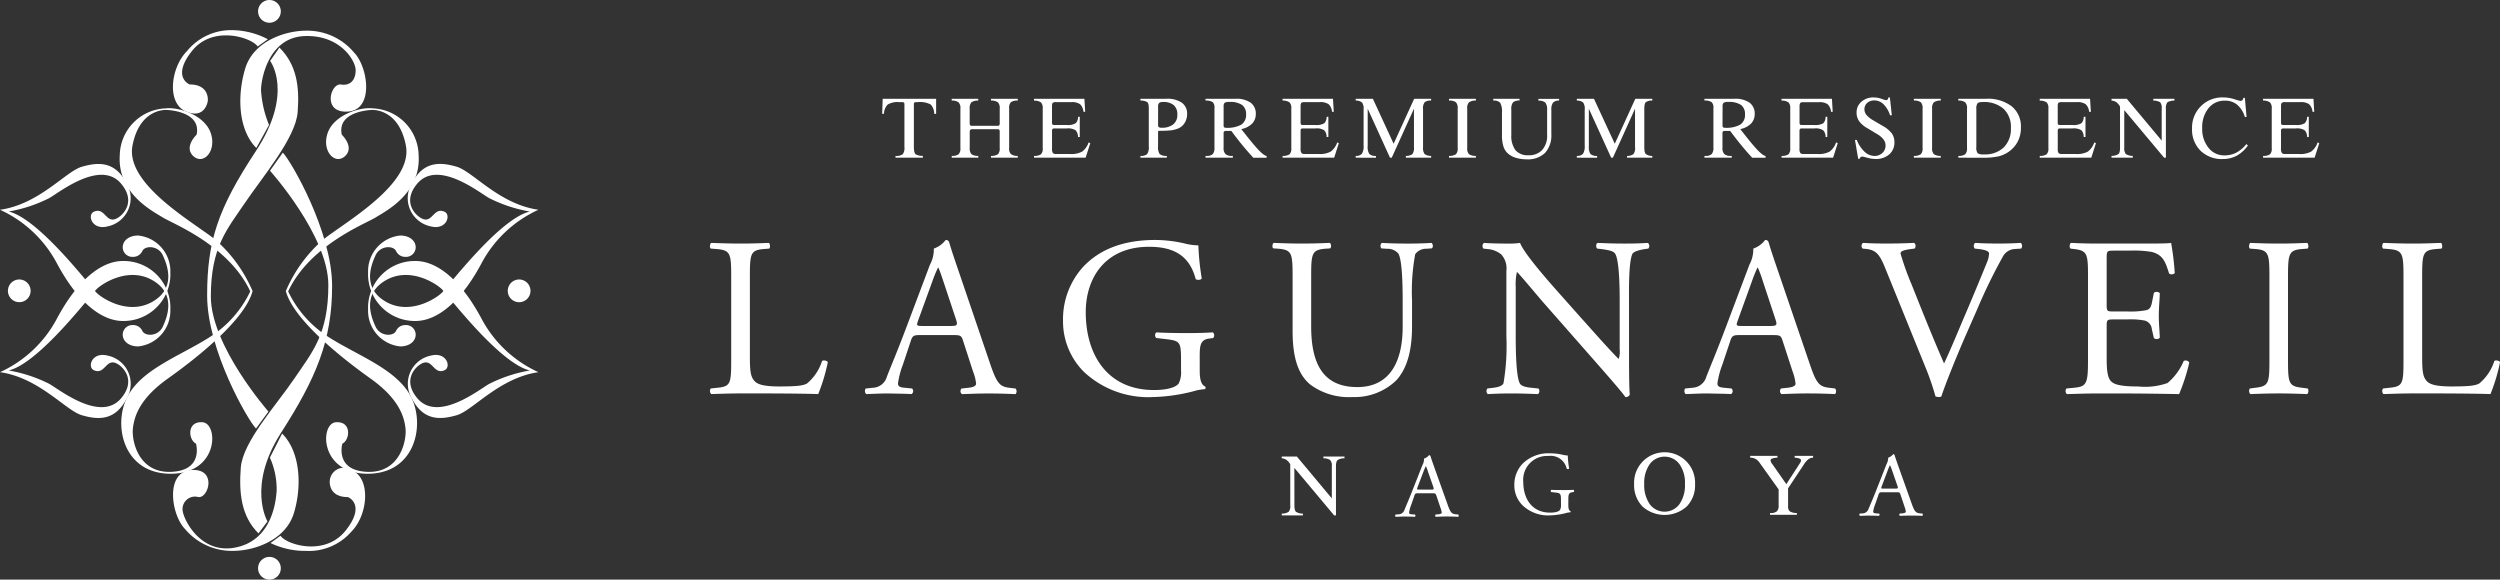
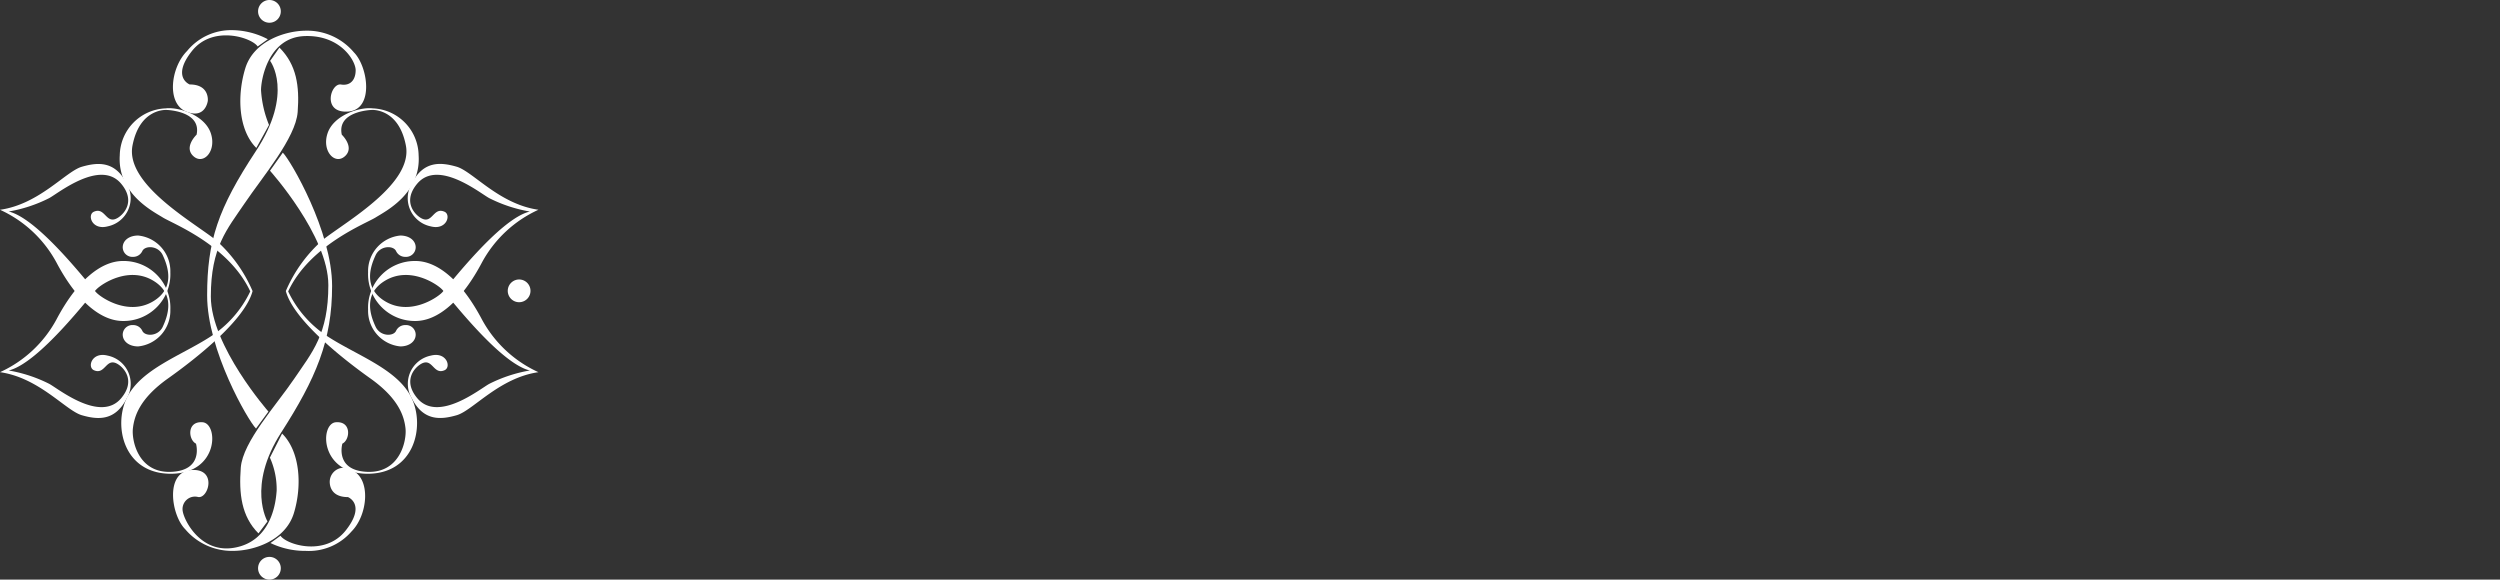
<svg xmlns="http://www.w3.org/2000/svg" width="258.863" height="60.015" viewBox="0 0 258.863 60.015">
  <rect x="0" y="0" width="258.863" height="60.015" fill="#333333" stroke="none" />
  <defs>
    <clipPath id="clip-path">
-       <rect id="長方形_6404" data-name="長方形 6404" width="185.351" height="43.428" transform="translate(0 0)" fill="#fff" />
-     </clipPath>
+       </clipPath>
    <clipPath id="clip-path-2">
      <rect id="長方形_6405" data-name="長方形 6405" width="55.748" height="60.015" fill="#fff" />
    </clipPath>
  </defs>
  <g id="グループ_4653" data-name="グループ 4653" transform="translate(-18.93 -18.471)">
    <g id="グループ_4646" data-name="グループ 4646" transform="translate(92.442 28.56)">
      <g id="グループ_4645" data-name="グループ 4645" transform="translate(0 0)" clip-path="url(#clip-path)">
        <path id="パス_3273" data-name="パス 3273" d="M2.2,31.133c0-2.463-.042-2.844-1.522-2.96l-.593-.045c-.141-.1-.09-.521.051-.59,1.311.048,2.112.069,3.053.069.918,0,1.714-.021,2.9-.069.141.069.185.493.045.59l-.564.045c-1.394.115-1.436.5-1.436,2.96v8.184c0,1.484.074,2.093.494,2.541.259.257.705.545,2.564.545,2,0,2.492-.106,2.866-.314a5,5,0,0,0,1.55-2.324c.139-.119.593-.022.593.141a18.9,18.9,0,0,1-.989,3.285c-1.2-.04-3.43-.067-5.854-.067H3.188c-.989,0-1.742.027-3.053.067a.446.446,0,0,1-.051-.58L.8,42.535C2.157,42.4,2.2,42.07,2.2,39.6Z" transform="translate(0 -12.476)" fill="#fff" />
        <path id="パス_3274" data-name="パス 3274" d="M39.5,37.424c-.165-.522-.261-.593-.962-.593H34.99c-.587,0-.726.071-.894.567l-.82,2.468a8.927,8.927,0,0,0-.517,1.952c0,.281.117.42.681.465l.777.077a.373.373,0,0,1-.053.58c-.609-.04-1.336-.04-2.442-.067-.769,0-1.623.048-2.253.067a.454.454,0,0,1-.051-.58l.777-.077a1.566,1.566,0,0,0,1.415-1.151c.417-1.076,1.08-2.612,2.067-5.24l2.391-6.349a3.308,3.308,0,0,0,.4-1.667,2.707,2.707,0,0,0,1.231-.894.341.341,0,0,1,.352.213c.3,1.031.677,2.11,1.032,3.149L42.3,39.8c.689,2.022.993,2.372,2,2.487l.631.077a.444.444,0,0,1,0,.58c-.961-.04-1.782-.067-2.843-.067-1.131,0-2.024.048-2.7.067a.381.381,0,0,1-.048-.58l.683-.077c.492-.045.824-.184.824-.42a4.7,4.7,0,0,0-.311-1.247Zm-4.659-2.1c-.186.542-.16.564.5.564H38.23c.682,0,.734-.1.521-.727l-1.271-3.83c-.192-.571-.4-1.2-.54-1.484H36.9a13.3,13.3,0,0,0-.571,1.388Z" transform="translate(-13.288 -12.223)" fill="#fff" />
        <path id="パス_3275" data-name="パス 3275" d="M80.991,40.475c0,.942.141,1.5.561,1.676a.2.2,0,0,1-.019.279,5.089,5.089,0,0,0-1.154.208,18.286,18.286,0,0,1-4.207.609A9.765,9.765,0,0,1,69,40.64a7.4,7.4,0,0,1-2.163-5.332,8.065,8.065,0,0,1,2.115-5.577c1.57-1.644,3.907-2.75,7.452-2.75a13.855,13.855,0,0,1,2.984.353,6.137,6.137,0,0,0,1.463.208,26.916,26.916,0,0,0,.348,3.414c-.067.186-.5.208-.631.064-.657-2.532-2.42-3.333-4.821-3.333-4.564,0-6.557,3.247-6.557,6.772,0,4.514,2.327,8.06,7.054,8.06,1.451,0,2.324-.3,2.583-.7a2.626,2.626,0,0,0,.229-1.343v-.941c0-1.976-.069-2.11-1.522-2.28L76.5,37.136a.393.393,0,0,1,0-.587c.679.048,1.975.074,3.361.074.921,0,1.722-.026,2.495-.074a.417.417,0,0,1,.026.587L82,37.187c-.989.115-1.01.772-1.01,1.968Z" transform="translate(-30.278 -12.223)" fill="#fff" />
        <path id="パス_3276" data-name="パス 3276" d="M119.962,33.51c0-1.455-.04-4.16-.441-4.861a1.453,1.453,0,0,0-1.183-.5l-.58-.043a.421.421,0,0,1,.04-.566c.893.048,1.767.069,2.684.069.986,0,1.622-.021,2.468-.069A.414.414,0,0,1,123,28.1l-.561.043a1.394,1.394,0,0,0-1.18.566,21.2,21.2,0,0,0-.327,4.8v2.66c0,2.042-.33,4.205-1.648,5.615a6.178,6.178,0,0,1-4.487,1.715,6.724,6.724,0,0,1-4.4-1.289c-1.246-1.038-1.832-2.75-1.832-5.549v-5.55c0-2.442-.051-2.843-1.413-2.965l-.59-.043c-.139-.1-.091-.5.048-.566,1.179.048,1.976.069,2.917.069.962,0,1.744-.021,2.894-.069a.442.442,0,0,1,.048.566l-.571.043c-1.362.122-1.41.522-1.41,2.965v5.08c0,3.782,1.179,6.276,4.775,6.276,3.407,0,4.7-2.681,4.7-6.259Z" transform="translate(-48.234 -12.476)" fill="#fff" />
-         <path id="パス_3277" data-name="パス 3277" d="M161.421,39.125c0,.715,0,3.506.077,4.118a.441.441,0,0,1-.452.257c-.285-.4-.961-1.218-3.009-3.548l-5.452-6.2c-.638-.734-2.237-2.66-2.734-3.178h-.043a5.641,5.641,0,0,0-.12,1.534v5.117c0,1.106.019,4.162.429,4.867.135.261.609.4,1.192.445l.734.077a.42.42,0,0,1-.051.58c-1.051-.04-1.875-.068-2.745-.068-.988,0-1.626.027-2.452.068a.429.429,0,0,1-.04-.58l.628-.077c.542-.067.923-.205,1.038-.464a23.1,23.1,0,0,0,.3-4.848v-6.79a2.145,2.145,0,0,0-.521-1.692,2.5,2.5,0,0,0-1.45-.567l-.4-.045a.415.415,0,0,1,.045-.59c.984.069,2.234.069,2.66.069a7.55,7.55,0,0,0,1.08-.069c.469,1.2,3.247,4.3,4.016,5.17l2.282,2.567c1.623,1.808,2.777,3.125,3.878,4.25h.048a2.359,2.359,0,0,0,.093-.981V33.51c0-1.105-.019-4.16-.473-4.86-.139-.22-.508-.361-1.45-.476l-.4-.045c-.164-.141-.147-.521.045-.59,1.08.048,1.878.069,2.773.069,1.013,0,1.619-.021,2.42-.069a.413.413,0,0,1,.051.59l-.333.045c-.748.115-1.221.3-1.314.5-.4.845-.353,3.761-.353,4.839Z" transform="translate(-66.254 -12.476)" fill="#fff" />
        <path id="パス_3278" data-name="パス 3278" d="M194.631,37.424c-.16-.522-.257-.593-.962-.593h-3.546c-.593,0-.732.071-.9.567l-.824,2.468a8.96,8.96,0,0,0-.517,1.952c0,.281.12.42.684.465l.774.077a.372.372,0,0,1-.043.58c-.619-.04-1.34-.04-2.446-.067-.776,0-1.625.048-2.26.067a.455.455,0,0,1-.051-.58l.782-.077a1.569,1.569,0,0,0,1.413-1.151c.42-1.076,1.077-2.612,2.064-5.24l2.394-6.349a3.33,3.33,0,0,0,.4-1.667,2.635,2.635,0,0,0,1.231-.894.338.338,0,0,1,.35.213c.3,1.031.679,2.11,1.032,3.149l3.226,9.451c.681,2.022.986,2.372,1.992,2.487l.641.077a.459.459,0,0,1,0,.58c-.971-.04-1.791-.067-2.852-.067-1.122,0-2.02.048-2.7.067a.389.389,0,0,1-.043-.58l.681-.077c.489-.045.82-.184.82-.42a5.044,5.044,0,0,0-.3-1.247Zm-4.647-2.1c-.193.542-.172.564.488.564h2.888c.683,0,.734-.1.517-.727l-1.266-3.83a14.475,14.475,0,0,0-.54-1.484h-.045a14.067,14.067,0,0,0-.564,1.388Z" transform="translate(-83.562 -12.223)" fill="#fff" />
        <path id="パス_3279" data-name="パス 3279" d="M220.422,30.1c-.54-1.314-.9-1.814-1.9-1.929l-.422-.045a.4.4,0,0,1,.042-.59c.679.048,1.437.068,2.452.068,1.032,0,1.854-.021,2.848-.068a.418.418,0,0,1,.04.59l-.353.045c-.894.115-1.081.256-1.105.449a28.681,28.681,0,0,0,1.178,3.292c1.082,2.724,2.163,5.429,3.333,8.109.732-1.545,1.719-3.974,2.26-5.219.684-1.6,1.786-4.252,2.187-5.262a2.424,2.424,0,0,0,.211-.919c0-.16-.235-.353-1.057-.449l-.423-.045a.413.413,0,0,1,.048-.59c.658.048,1.545.068,2.442.068.779,0,1.5-.021,2.285-.068a.464.464,0,0,1,.038.59l-.7.045A1.493,1.493,0,0,0,232.6,29,55.878,55.878,0,0,0,229.97,34.4L228.7,37.292c-.941,2.17-2.043,4.9-2.444,6.141a.474.474,0,0,1-.259.067,1,1,0,0,1-.35-.067,26.748,26.748,0,0,0-1.082-3.125Z" transform="translate(-98.749 -12.476)" fill="#fff" />
        <path id="パス_3280" data-name="パス 3280" d="M258.944,31.133c0-2.444-.048-2.793-1.436-2.96l-.372-.045c-.144-.1-.1-.521.04-.59,1.014.048,1.815.069,2.777.069h4.423c1.506,0,2.888,0,3.173-.069a27.339,27.339,0,0,1,.375,3.129.458.458,0,0,1-.583.043c-.358-1.1-.571-1.923-1.792-2.234a11,11,0,0,0-2.284-.137h-1.69c-.7,0-.7.048-.7.939v4.7c0,.66.069.66.77.66h1.371a8.573,8.573,0,0,0,1.994-.139c.282-.1.449-.235.561-.822l.193-.968a.464.464,0,0,1,.609.027c0,.561-.1,1.482-.1,2.376,0,.845.1,1.737.1,2.255a.457.457,0,0,1-.609.021l-.212-.913a1,1,0,0,0-.729-.894,7.676,7.676,0,0,0-1.806-.12h-1.371c-.7,0-.77.024-.77.63v3.318c0,1.25.069,2.051.446,2.452.28.279.777.545,2.844.545a6.978,6.978,0,0,0,3.008-.357,5.99,5.99,0,0,0,1.676-2.28.422.422,0,0,1,.58.165,20.211,20.211,0,0,1-1.054,3.261c-2.122-.04-4.21-.067-6.3-.067h-2.122c-1.01,0-1.8.027-3.2.067a.45.45,0,0,1-.048-.58l.782-.077c1.343-.115,1.455-.465,1.455-2.933Z" transform="translate(-116.252 -12.476)" fill="#fff" />
        <path id="パス_3281" data-name="パス 3281" d="M293.463,31.186c0-2.5-.048-2.9-1.439-3.013l-.583-.045c-.141-.1-.09-.521.048-.59,1.173.048,1.974.069,2.955.069.942,0,1.744-.021,2.921-.069.14.069.184.493.044.59l-.589.045c-1.383.115-1.434.516-1.434,3.013v8.365c0,2.495.051,2.824,1.434,2.984l.589.077c.141.086.1.513-.044.58-1.178-.04-1.979-.067-2.921-.067-.981,0-1.782.027-2.955.067a.45.45,0,0,1-.048-.58l.583-.077c1.391-.16,1.439-.489,1.439-2.984Z" transform="translate(-131.987 -12.476)" fill="#fff" />
        <path id="パス_3282" data-name="パス 3282" d="M318.761,31.133c0-2.463-.048-2.844-1.529-2.96l-.581-.045c-.149-.1-.1-.521.04-.59,1.322.048,2.119.069,3.058.069.916,0,1.718-.021,2.891-.069.141.069.189.493.048.59l-.561.045c-1.389.115-1.433.5-1.433,2.96v8.184c0,1.484.064,2.093.487,2.541.261.257.705.545,2.564.545,2,0,2.489-.106,2.868-.314a4.954,4.954,0,0,0,1.555-2.324c.138-.119.587-.022.587.141a18.638,18.638,0,0,1-.987,3.285c-1.2-.04-3.436-.067-5.856-.067h-2.163c-.987,0-1.736.027-3.058.067a.437.437,0,0,1-.04-.58l.7-.077c1.362-.132,1.41-.465,1.41-2.933Z" transform="translate(-143.403 -12.476)" fill="#fff" />
-         <path id="パス_3283" data-name="パス 3283" d="M33.98,6.353V6.168a1.122,1.122,0,0,0,.753-.176,1.115,1.115,0,0,0,.171-.761V.877c0-.133-.016-.213-.05-.234A.686.686,0,0,0,34.533.6h-.158a2.017,2.017,0,0,0-1.2.247,1.4,1.4,0,0,0-.389.962H32.6L32.654.252h5.532V1.813h-.195a1.427,1.427,0,0,0-.365-.964A2.316,2.316,0,0,0,36.295.6c-.2,0-.323.007-.36.043s-.053.108-.053.229V5.2c0,.433.061.7.182.8a1.379,1.379,0,0,0,.742.164l.011.184Z" transform="translate(-14.767 -0.114)" fill="#fff" />
        <path id="パス_3284" data-name="パス 3284" d="M45.768,6.353l0-.184a1.133,1.133,0,0,0,.718-.176.864.864,0,0,0,.18-.641V1.261a.807.807,0,0,0-.193-.638,1.111,1.111,0,0,0-.708-.184V.252h2.751V.439A1.184,1.184,0,0,0,47.8.623a.894.894,0,0,0-.173.638v1.51A.37.37,0,0,0,47.681,3a.32.32,0,0,0,.224.053H50.5c.1,0,.157-.011.184-.053a.382.382,0,0,0,.053-.252V1.261a.849.849,0,0,0-.181-.635,1.186,1.186,0,0,0-.721-.188V.252h2.772V.439a1.185,1.185,0,0,0-.717.172.871.871,0,0,0-.176.65v4.09a.794.794,0,0,0,.183.628,1.1,1.1,0,0,0,.71.189v.184H49.834V6.168a1.232,1.232,0,0,0,.721-.176.842.842,0,0,0,.181-.628V3.684a.354.354,0,0,0-.053-.232c-.027-.037-.088-.048-.184-.048H47.9a.281.281,0,0,0-.208.065.288.288,0,0,0-.061.216V5.351a.884.884,0,0,0,.18.641,1.2,1.2,0,0,0,.709.176v.184Z" transform="translate(-20.733 -0.114)" fill="#fff" />
        <path id="パス_3285" data-name="パス 3285" d="M61.345,6.353V6.168A1.223,1.223,0,0,0,62.066,6a.833.833,0,0,0,.181-.641v-4.1a.831.831,0,0,0-.181-.628,1.2,1.2,0,0,0-.721-.184V.252h5.219l.08,1.346h-.18a1.216,1.216,0,0,0-.352-.785A1.492,1.492,0,0,0,65.2.6H63.648a.59.59,0,0,0-.359.071c-.048.042-.08.16-.08.362V2.678a.374.374,0,0,0,.051.241c.029.042.109.048.24.048h1.221a1.564,1.564,0,0,0,.929-.177.877.877,0,0,0,.253-.673h.179V4.21H65.9a1.011,1.011,0,0,0-.253-.7,1.492,1.492,0,0,0-.929-.184H63.5a.4.4,0,0,0-.234.043.364.364,0,0,0-.055.245V5.434a.727.727,0,0,0,.091.438.447.447,0,0,0,.348.1h1.426a2.4,2.4,0,0,0,1.25-.246A1.971,1.971,0,0,0,67,4.771l.173.08-.484,1.5Z" transform="translate(-27.79 -0.114)" fill="#fff" />
        <path id="パス_3286" data-name="パス 3286" d="M81.486,6.353V6.168a.968.968,0,0,0,.7-.189,1.279,1.279,0,0,0,.167-.808V1.214c0-.321-.054-.529-.167-.619a1.27,1.27,0,0,0-.7-.155V.252h2.673a2.694,2.694,0,0,1,1.609.4,1.38,1.38,0,0,1,.555,1.173,1.686,1.686,0,0,1-.266.942,1.4,1.4,0,0,1-.712.58,3.081,3.081,0,0,1-.678.173,10.641,10.641,0,0,1-1.1.048h-.093c-.075,0-.115.007-.131.032s-.024.054-.029.135V5.172a1.25,1.25,0,0,0,.17.808,1.087,1.087,0,0,0,.737.189v.184Zm1.83-3.392a.293.293,0,0,0,.074.228.436.436,0,0,0,.272.061A1.847,1.847,0,0,0,84.887,2.9a1.223,1.223,0,0,0,.422-1.01,1.231,1.231,0,0,0-.364-.971,1.615,1.615,0,0,0-1.1-.332.655.655,0,0,0-.417.091.578.578,0,0,0-.109.427Z" transform="translate(-36.914 -0.114)" fill="#fff" />
-         <path id="パス_3287" data-name="パス 3287" d="M93.815,6.353V6.168h.107a.877.877,0,0,0,.641-.189.965.965,0,0,0,.176-.679V1.2a.747.747,0,0,0-.184-.6A1.266,1.266,0,0,0,93.815.44V.252h3.1a2.58,2.58,0,0,1,1.562.4,1.383,1.383,0,0,1,.542,1.173,1.4,1.4,0,0,1-.382,1,2.149,2.149,0,0,1-1.119.566c.795,1.021,1.383,1.739,1.768,2.143s.673.622.854.638v.184H98.762c-.38-.412-.758-.841-1.133-1.3s-.763-.952-1.143-1.474h-.561a.246.246,0,0,0-.184.053.219.219,0,0,0-.056.171V5.3a.9.9,0,0,0,.193.679.97.97,0,0,0,.689.189h.075v.184Zm1.87-3.325a.242.242,0,0,0,.059.179.266.266,0,0,0,.181.048,2.972,2.972,0,0,0,1.6-.327,1.2,1.2,0,0,0,.488-1.062A1.154,1.154,0,0,0,97.6.893a2.178,2.178,0,0,0-1.3-.31.861.861,0,0,0-.513.091.533.533,0,0,0-.1.389Z" transform="translate(-42.499 -0.114)" fill="#fff" />
        <path id="パス_3288" data-name="パス 3288" d="M108.4,6.353l.007-.184A1.221,1.221,0,0,0,109.126,6a.84.84,0,0,0,.179-.641v-4.1a.838.838,0,0,0-.179-.628A1.2,1.2,0,0,0,108.4.439V.252h5.219L113.7,1.6h-.181a1.2,1.2,0,0,0-.352-.785A1.473,1.473,0,0,0,112.262.6h-1.55a.586.586,0,0,0-.362.071c-.051.042-.084.16-.084.362V2.678a.374.374,0,0,0,.051.241c.029.042.109.048.245.048h1.218a1.594,1.594,0,0,0,.934-.177.9.9,0,0,0,.247-.673h.181V4.21h-.181a.989.989,0,0,0-.252-.7,1.482,1.482,0,0,0-.929-.184h-1.229a.387.387,0,0,0-.229.043.353.353,0,0,0-.056.245V5.434a.713.713,0,0,0,.093.438.453.453,0,0,0,.348.1h1.431a2.387,2.387,0,0,0,1.245-.246,2.006,2.006,0,0,0,.678-.957l.164.08-.481,1.5Z" transform="translate(-49.108 -0.114)" fill="#fff" />
        <path id="パス_3289" data-name="パス 3289" d="M122.239,6.353V6.168a.789.789,0,0,0,.641-.221,1.411,1.411,0,0,0,.176-.836V1.38a1.131,1.131,0,0,0-.16-.743,1.046,1.046,0,0,0-.657-.2V.252h1.779l2.148,4.658L128.293.252h1.758V.435a1.055,1.055,0,0,0-.665.17,1.035,1.035,0,0,0-.173.728V5.268a1.085,1.085,0,0,0,.16.708,1.093,1.093,0,0,0,.678.192v.184h-2.617V6.168a1.05,1.05,0,0,0,.678-.189,1.05,1.05,0,0,0,.16-.711V1.281l-2.3,5.072h-.183l-2.308-5.072V5.162a1.314,1.314,0,0,0,.172.811.973.973,0,0,0,.684.2v.184Z" transform="translate(-55.375 -0.114)" fill="#fff" />
        <path id="パス_3290" data-name="パス 3290" d="M139.9,6.353V6.168a1.217,1.217,0,0,0,.721-.176.864.864,0,0,0,.179-.641v-4.1a.854.854,0,0,0-.189-.641A1.138,1.138,0,0,0,139.9.439V.252h2.784l0,.187a1.135,1.135,0,0,0-.716.184.835.835,0,0,0-.181.628v4.1a.877.877,0,0,0,.181.641,1.232,1.232,0,0,0,.716.176l0,.184Z" transform="translate(-63.375 -0.114)" fill="#fff" />
        <path id="パス_3291" data-name="パス 3291" d="M148.284.44V.252H151V.435a.968.968,0,0,0-.676.193,1.159,1.159,0,0,0-.173.753V4a2.476,2.476,0,0,0,.438,1.586,1.661,1.661,0,0,0,1.338.513,1.824,1.824,0,0,0,1.423-.55,2.168,2.168,0,0,0,.508-1.544V1.4a1.117,1.117,0,0,0-.188-.753,1.025,1.025,0,0,0-.715-.2l0-.188H155.1V.435a.873.873,0,0,0-.631.218,1.214,1.214,0,0,0-.173.753V3.9a2.7,2.7,0,0,1-.649,1.956,2.569,2.569,0,0,1-1.915.666,3.778,3.778,0,0,1-1.151-.17,2.128,2.128,0,0,1-.84-.487,1.678,1.678,0,0,1-.421-.726A3.874,3.874,0,0,1,149.184,4v-2.3A1.907,1.907,0,0,0,149,.664a.9.9,0,0,0-.721-.224" transform="translate(-67.174 -0.114)" fill="#fff" />
        <path id="パス_3292" data-name="パス 3292" d="M164.1,6.353V6.168a.8.8,0,0,0,.641-.221,1.411,1.411,0,0,0,.176-.836V1.38a1.107,1.107,0,0,0-.164-.743,1.02,1.02,0,0,0-.654-.2V.252h1.776L168.03,4.91,170.158.252h1.758V.435a1.059,1.059,0,0,0-.668.17c-.113.1-.16.343-.16.728V5.268c0,.375.048.6.16.708a1.03,1.03,0,0,0,.668.192v.184H169.3V6.168a1.03,1.03,0,0,0,.668-.189,1.026,1.026,0,0,0,.16-.711V1.281l-2.292,5.072h-.179l-2.311-5.072V5.162a1.321,1.321,0,0,0,.167.811,1,1,0,0,0,.689.2v.184Z" transform="translate(-74.34 -0.114)" fill="#fff" />
        <path id="パス_3293" data-name="パス 3293" d="M188.259,6.353V6.168h.107a.873.873,0,0,0,.641-.189.954.954,0,0,0,.181-.679V1.2A.762.762,0,0,0,189,.6a1.273,1.273,0,0,0-.742-.165V.252h3.1a2.586,2.586,0,0,1,1.564.4,1.386,1.386,0,0,1,.54,1.173,1.407,1.407,0,0,1-.38,1,2.14,2.14,0,0,1-1.115.566c.795,1.021,1.378,1.739,1.763,2.143s.673.622.854.638v.184h-1.383c-.38-.412-.756-.841-1.133-1.3s-.761-.952-1.143-1.474h-.561a.246.246,0,0,0-.183.053.215.215,0,0,0-.057.171V5.3a.905.905,0,0,0,.193.679.982.982,0,0,0,.689.189h.08v.184Zm1.87-3.325a.236.236,0,0,0,.061.179.267.267,0,0,0,.179.048,2.972,2.972,0,0,0,1.6-.327,1.189,1.189,0,0,0,.487-1.062,1.158,1.158,0,0,0-.407-.973,2.187,2.187,0,0,0-1.3-.31.874.874,0,0,0-.513.091.533.533,0,0,0-.1.389Z" transform="translate(-85.283 -0.114)" fill="#fff" />
        <path id="パス_3294" data-name="パス 3294" d="M202.849,6.353l.011-.184A1.2,1.2,0,0,0,203.57,6a.833.833,0,0,0,.181-.641v-4.1a.831.831,0,0,0-.181-.628,1.152,1.152,0,0,0-.721-.184V.252h5.219l.08,1.346h-.179a1.216,1.216,0,0,0-.352-.785,1.492,1.492,0,0,0-.91-.208h-1.545c-.189,0-.309.019-.357.071s-.091.16-.091.362V2.678a.374.374,0,0,0,.051.241c.029.042.115.048.243.048h1.218a1.64,1.64,0,0,0,.942-.177.926.926,0,0,0,.241-.673h.179V4.21h-.179a.954.954,0,0,0-.253-.7,1.482,1.482,0,0,0-.929-.184H205a.382.382,0,0,0-.232.043c-.04.037-.06.112-.06.245V5.434a.727.727,0,0,0,.091.438.447.447,0,0,0,.348.1h1.436a2.363,2.363,0,0,0,1.24-.246,1.937,1.937,0,0,0,.673-.957l.173.08-.478,1.5Z" transform="translate(-91.892 -0.114)" fill="#fff" />
        <path id="パス_3295" data-name="パス 3295" d="M217.084,6.359,216.751,4.4h.189a3.247,3.247,0,0,0,.8,1.218,1.524,1.524,0,0,0,1.032.44,1.174,1.174,0,0,0,.822-.312,1.032,1.032,0,0,0,.325-.769,1.054,1.054,0,0,0-.218-.633,2.286,2.286,0,0,0-.679-.564l-.95-.571a2.731,2.731,0,0,1-.887-.748,1.5,1.5,0,0,1-.267-.876,1.436,1.436,0,0,1,.492-1.135A1.863,1.863,0,0,1,218.7,0a2.517,2.517,0,0,1,.785.138,2.514,2.514,0,0,0,.492.144.187.187,0,0,0,.155-.074.4.4,0,0,0,.08-.208h.154l.2,1.848h-.183A2.778,2.778,0,0,0,219.712.71a1.346,1.346,0,0,0-.955-.4,1.072,1.072,0,0,0-.737.257.852.852,0,0,0-.288.66.919.919,0,0,0,.2.574,2.609,2.609,0,0,0,.673.548l1.058.622a2.873,2.873,0,0,1,.913.769,1.53,1.53,0,0,1,.259.9,1.593,1.593,0,0,1-.532,1.255,2.057,2.057,0,0,1-1.423.476,3.1,3.1,0,0,1-.862-.128c-.3-.08-.46-.119-.487-.119a.279.279,0,0,0-.192.055.291.291,0,0,0-.1.173Z" transform="translate(-98.19 0)" fill="#fff" />
        <path id="パス_3296" data-name="パス 3296" d="M227.9,6.353V6.168a1.194,1.194,0,0,0,.721-.176.857.857,0,0,0,.181-.641v-4.1a.855.855,0,0,0-.189-.641A1.148,1.148,0,0,0,227.9.439V.252h2.784l0,.187a1.167,1.167,0,0,0-.721.184.858.858,0,0,0-.177.628v4.1a.842.842,0,0,0,.189.641,1.192,1.192,0,0,0,.708.176l0,.184Z" transform="translate(-103.239 -0.114)" fill="#fff" />
        <path id="パス_3297" data-name="パス 3297" d="M236.321,6.353l0-.184a1.124,1.124,0,0,0,.718-.176.881.881,0,0,0,.179-.644V1.262a.818.818,0,0,0-.188-.638,1.119,1.119,0,0,0-.713-.184V.252h2.884a4.054,4.054,0,0,1,2.657.791,2.691,2.691,0,0,1,.94,2.2,3.061,3.061,0,0,1-.312,1.41,2.954,2.954,0,0,1-.926,1.067,3.128,3.128,0,0,1-1.048.487,6.763,6.763,0,0,1-1.559.149Zm1.862-1.133a1.061,1.061,0,0,0,.133.673,1.092,1.092,0,0,0,.649.119,2.815,2.815,0,0,0,2.055-.721,2.675,2.675,0,0,0,.742-2,2.569,2.569,0,0,0-.761-2,3.064,3.064,0,0,0-2.163-.7c-.272,0-.452.04-.532.133a.948.948,0,0,0-.122.6Z" transform="translate(-107.055 -0.114)" fill="#fff" />
        <path id="パス_3298" data-name="パス 3298" d="M251.725,6.353V6.168A1.174,1.174,0,0,0,252.437,6a.827.827,0,0,0,.186-.641v-4.1a.839.839,0,0,0-.177-.628,1.22,1.22,0,0,0-.721-.184V.252h5.211L257.02,1.6h-.188a1.16,1.16,0,0,0-.353-.785A1.46,1.46,0,0,0,255.574.6h-1.546a.566.566,0,0,0-.36.071c-.056.042-.08.16-.08.362V2.678a.389.389,0,0,0,.045.241c.036.042.115.048.244.048H255.1a1.589,1.589,0,0,0,.934-.177.88.88,0,0,0,.24-.673h.188V4.21h-.188a.983.983,0,0,0-.24-.7,1.524,1.524,0,0,0-.934-.184h-1.229a.4.4,0,0,0-.232.043.421.421,0,0,0-.048.245V5.434a.777.777,0,0,0,.084.438.452.452,0,0,0,.346.1h1.433a2.391,2.391,0,0,0,1.25-.246,2,2,0,0,0,.673-.957l.17.08-.481,1.5Z" transform="translate(-114.033 -0.114)" fill="#fff" />
        <path id="パス_3299" data-name="パス 3299" d="M266.639,5.327a.912.912,0,0,0,.168.652,1.362,1.362,0,0,0,.713.189v.184h-2.2V6.168a1.328,1.328,0,0,0,.713-.189c.12-.1.168-.32.168-.652V1.059a1.446,1.446,0,0,0-.381-.452,1,1,0,0,0-.5-.168V.252H266.9l3.615,4.333V1.268a.921.921,0,0,0-.16-.657,1.427,1.427,0,0,0-.71-.172V.252h2.187V.439a1.459,1.459,0,0,0-.718.172.94.94,0,0,0-.164.657V6.353h-.184l-4.127-4.925Z" transform="translate(-120.194 -0.114)" fill="#fff" />
        <path id="パス_3300" data-name="パス 3300" d="M286.184,4.823l.157.154a3.476,3.476,0,0,1-1.154,1.058,3.028,3.028,0,0,1-1.442.343,3.14,3.14,0,0,1-2.313-.865,3.079,3.079,0,0,1-.873-2.292A3.12,3.12,0,0,1,283.8,0a3.822,3.822,0,0,1,1.122.176,5.577,5.577,0,0,0,.644.186.3.3,0,0,0,.218-.093.347.347,0,0,0,.08-.224h.164l.176,1.974h-.179a2.665,2.665,0,0,0-.785-1.256,1.928,1.928,0,0,0-1.279-.429,2.1,2.1,0,0,0-1.7.782,3.134,3.134,0,0,0-.65,2.067,3.063,3.063,0,0,0,.65,2.026A2.029,2.029,0,0,0,283.9,6a2.631,2.631,0,0,0,1.234-.281,3.424,3.424,0,0,0,1.055-.894" transform="translate(-127.095 0)" fill="#fff" />
        <path id="パス_3301" data-name="パス 3301" d="M294,6.353l.007-.184A1.177,1.177,0,0,0,294.721,6a.84.84,0,0,0,.179-.641v-4.1a.838.838,0,0,0-.179-.628A1.167,1.167,0,0,0,294,.439V.252h5.219L299.3,1.6h-.181a1.2,1.2,0,0,0-.352-.785A1.476,1.476,0,0,0,297.857.6h-1.544a.6.6,0,0,0-.368.071c-.051.042-.084.16-.084.362V2.678a.374.374,0,0,0,.051.241c.029.042.109.048.25.048h1.213a1.6,1.6,0,0,0,.935-.177.9.9,0,0,0,.246-.673h.181V4.21h-.181a.945.945,0,0,0-.252-.7,1.482,1.482,0,0,0-.929-.184h-1.223a.377.377,0,0,0-.231.043c-.042.037-.061.112-.061.245V5.434a.716.716,0,0,0,.093.438.459.459,0,0,0,.348.1h1.434a2.367,2.367,0,0,0,1.242-.246,1.951,1.951,0,0,0,.678-.957l.166.08-.481,1.5Z" transform="translate(-133.184 -0.114)" fill="#fff" />
        <path id="パス_3302" data-name="パス 3302" d="M109.552,73.049c0,.34.056.558.173.654a1.268,1.268,0,0,0,.708.183v.186h-2.192v-.186a1.28,1.28,0,0,0,.709-.183.881.881,0,0,0,.172-.654V68.783a1.319,1.319,0,0,0-.385-.449.92.92,0,0,0-.5-.173v-.184h1.57l3.618,4.332V68.992a.864.864,0,0,0-.173-.65,1.19,1.19,0,0,0-.7-.18v-.184h2.184v.184a1.23,1.23,0,0,0-.71.18c-.117.09-.171.314-.171.65v5.08h-.186l-4.122-4.92Z" transform="translate(-49.034 -30.794)" fill="#fff" />
        <path id="パス_3303" data-name="パス 3303" d="M133.972,71.893c-.072-.2-.112-.228-.4-.228h-1.491c-.245,0-.3.027-.368.214l-.346.994a3.454,3.454,0,0,0-.215.782c0,.109.043.173.279.189l.33.027a.145.145,0,0,1-.021.235c-.252-.022-.566-.022-1.026-.032-.325,0-.681.021-.945.032-.06-.038-.08-.192-.021-.235l.325-.027a.658.658,0,0,0,.6-.458c.176-.436.449-1.048.86-2.1l1-2.538a1.283,1.283,0,0,0,.165-.673,1.037,1.037,0,0,0,.513-.352.14.14,0,0,1,.149.083c.131.417.288.846.433,1.258l1.349,3.777c.285.814.414.955.836,1l.266.027c.07.043.051.2,0,.235-.406-.022-.751-.032-1.191-.032-.473,0-.841.021-1.133.032a.153.153,0,0,1-.021-.235l.284-.027c.208-.016.35-.08.35-.17a1.874,1.874,0,0,0-.132-.5Zm-1.955-.83c-.077.213-.064.224.212.224h1.212c.278,0,.3-.035.214-.295l-.535-1.532a4.8,4.8,0,0,0-.221-.593h-.019c-.029.048-.128.277-.24.555Z" transform="translate(-58.759 -30.679)" fill="#fff" />
        <path id="パス_3304" data-name="パス 3304" d="M157.858,72.707c0,.369.055.588.224.657a.071.071,0,0,1-.009.112,2.187,2.187,0,0,0-.46.08,7.35,7.35,0,0,1-1.659.24,3.827,3.827,0,0,1-2.828-1.035,2.891,2.891,0,0,1-.858-2.1,3.159,3.159,0,0,1,.837-2.2,3.827,3.827,0,0,1,2.945-1.09,5.566,5.566,0,0,1,1.173.139,2.991,2.991,0,0,0,.577.085,10.6,10.6,0,0,0,.141,1.346c-.028.071-.2.084-.248.027a1.7,1.7,0,0,0-1.9-1.322,2.465,2.465,0,0,0-2.6,2.673c0,1.785.919,3.192,2.784,3.192.581,0,.921-.125,1.021-.281a.962.962,0,0,0,.1-.524v-.385c0-.774-.032-.83-.6-.891l-.405-.048c-.075-.038-.067-.208,0-.231.266.019.774.022,1.327.022.36,0,.676,0,.981-.022a.158.158,0,0,1,.009.231l-.149.016c-.389.053-.4.31-.4.785Z" transform="translate(-68.978 -30.52)" fill="#fff" />
        <path id="パス_3305" data-name="パス 3305" d="M174.944,70.56a3.143,3.143,0,0,1,.862-2.308,3.158,3.158,0,0,1,5.449,2.308,3.149,3.149,0,0,1-.862,2.319,3.442,3.442,0,0,1-4.587,0,3.173,3.173,0,0,1-.862-2.319m1.045,0a3.458,3.458,0,0,0,.577,2.088,1.911,1.911,0,0,0,3.065,0,3.4,3.4,0,0,0,.577-2.088,3.334,3.334,0,0,0-.577-2.072,1.912,1.912,0,0,0-3.065,0,3.4,3.4,0,0,0-.577,2.072" transform="translate(-79.251 -30.525)" fill="#fff" />
        <path id="パス_3306" data-name="パス 3306" d="M198.968,73.954V73.77h.042a.982.982,0,0,0,.66-.171.777.777,0,0,0,.189-.593V71.323l-2-2.8a1.126,1.126,0,0,0-.946-.487v-.186h2.824v.186a1.827,1.827,0,0,0-.557.1c-.1.039-.16.1-.16.177a.8.8,0,0,0,.16.368c.013.007.013.016.021.016l1.453,2.083,1.231-1.891c.12-.192.2-.314.241-.381a.506.506,0,0,0,.051-.179.213.213,0,0,0-.139-.193,1.936,1.936,0,0,0-.521-.1v-.186h1.911v.186a.9.9,0,0,0-.481.16,2.2,2.2,0,0,0-.487.567l-1.623,2.452v1.856a.641.641,0,0,0,.188.532,1.339,1.339,0,0,0,.721.165v.184Z" transform="translate(-89.202 -30.738)" fill="#fff" />
        <path id="パス_3307" data-name="パス 3307" d="M221.836,71.713c-.067-.205-.109-.237-.4-.237h-1.49c-.246,0-.3.032-.374.229l-.341.985a3.38,3.38,0,0,0-.219.782c0,.115.048.167.288.193l.321.022a.142.142,0,0,1-.021.234c-.257-.016-.561-.016-1.021-.025-.325,0-.682.016-.941.025a.18.18,0,0,1-.026-.234l.326-.022a.668.668,0,0,0,.593-.465c.181-.433.453-1.041.865-2.1l1-2.536a1.406,1.406,0,0,0,.17-.668,1.121,1.121,0,0,0,.513-.357.13.13,0,0,1,.144.085c.129.407.289.845.433,1.261L223,72.662c.292.811.417.95.84,1l.266.022a.175.175,0,0,1,0,.234c-.405-.016-.747-.025-1.186-.025-.481,0-.849.016-1.138.025a.147.147,0,0,1-.016-.234l.283-.022c.208-.026.341-.077.341-.173a1.86,1.86,0,0,0-.128-.5Zm-1.947-.836c-.08.215-.072.224.2.224h1.21c.293,0,.312-.037.22-.293l-.529-1.534c-.08-.224-.172-.474-.231-.59h-.021a5.314,5.314,0,0,0-.229.548Z" transform="translate(-98.564 -30.596)" fill="#fff" />
      </g>
    </g>
    <g id="グループ_4647" data-name="グループ 4647" transform="translate(18.93 18.471)" clip-path="url(#clip-path-2)">
      <path id="パス_3308" data-name="パス 3308" d="M0,102.32a12.522,12.522,0,0,0,5.834-5.435c2.08-3.943,4.551-6.077,6.905-6.077a4.84,4.84,0,0,1,4.9,5.039,3.71,3.71,0,0,1-3.332,3.807c-.959,0-1.6-.532-1.6-1.227a1,1,0,0,1,1.065-.984,1.042,1.042,0,0,1,.959.586c.268.613,1.655.613,2.129-.425s1.389-3.385-1.064-4.8-5.155.281-5.808.935S4.047,101.392.9,102.146a14.9,14.9,0,0,1,4.18,1.374c.889.46,5.3,4.084,7.465,1.5,1.474-1.761.372-3.065-.294-3.5-1.287-.839-1.315,1.133-2.525.6-.718-.315-.218-1.934,1.417-1.515a2.981,2.981,0,0,1,1.957,4.472c-1.2,2.319-2.973,2.18-4.631,1.7S4.069,102.9,0,102.32" transform="translate(0 -63.784)" fill="#fff" />
      <path id="パス_3309" data-name="パス 3309" d="M0,61.8a12.532,12.532,0,0,1,5.834,5.436c2.08,3.943,4.551,6.079,6.905,6.079a4.844,4.844,0,0,0,4.9-5.042,3.71,3.71,0,0,0-3.332-3.807c-.959,0-1.6.532-1.6,1.224a1,1,0,0,0,1.065.985,1.04,1.04,0,0,0,.959-.588c.268-.61,1.655-.61,2.129.429s1.389,3.383-1.064,4.8-5.155-.281-5.808-.935S4.047,62.731.9,61.979A14.821,14.821,0,0,0,5.078,60.6c.889-.459,5.3-4.087,7.465-1.5,1.474,1.759.372,3.06-.294,3.5-1.287.841-1.315-1.133-2.525-.6-.718.312-.218,1.941,1.417,1.519A2.987,2.987,0,0,0,13.1,59.046c-1.2-2.319-2.973-2.18-4.631-1.7S4.069,61.226,0,61.8" transform="translate(0 -40.078)" fill="#fff" />
      <path id="パス_3310" data-name="パス 3310" d="M55.4,56.6a14.81,14.81,0,0,0-3.92-5.376c-2.517-1.942-9.274-5.78-8.513-9.7s3.557-3.679,3.557-3.679,3.611.107,3.078,2.56c0,0-1.313,1.244-.38,2.177,1.038,1.04,2.476-.439,1.857-2.316s-3.308-2.749-4.688-2.586a4.95,4.95,0,0,0-4.743,4.865c-.259,3.955,3.438,5.794,4.458,6.434s6.812,2.858,9.053,7.653a11.417,11.417,0,0,1-4.145,4.7c-3.01,1.947-7.178,3.348-8.628,6.312s-.3,7.95,4.659,7.869c4.876-.084,4.824-5.21,3.171-5.332s-1.473,1.831-.675,2.215c0,0,.823,2.781-2.577,2.921s-4.1-3.238-3.956-4.5.7-3.089,3.638-5.173S54.617,59.586,55.4,56.6" transform="translate(-29.247 -26.459)" fill="#fff" />
      <path id="パス_3311" data-name="パス 3311" d="M145.677,102.32a12.551,12.551,0,0,1-5.834-5.435c-2.078-3.943-4.548-6.077-6.9-6.077a4.842,4.842,0,0,0-4.9,5.039,3.706,3.706,0,0,0,3.329,3.807c.959,0,1.6-.532,1.6-1.227a1,1,0,0,0-1.068-.984,1.042,1.042,0,0,0-.959.586c-.266.613-1.65.613-2.129-.425s-1.392-3.385,1.061-4.8,5.159.281,5.813.935,5.944,7.653,9.1,8.406a14.885,14.885,0,0,0-4.179,1.374c-.893.46-5.3,4.084-7.472,1.5-1.471-1.761-.37-3.065.3-3.5,1.287-.839,1.315,1.133,2.522.6.719-.315.222-1.934-1.416-1.515a2.98,2.98,0,0,0-1.951,4.472c1.2,2.319,2.969,2.18,4.63,1.7s4.394-3.875,8.464-4.455" transform="translate(-89.929 -63.784)" fill="#fff" />
      <path id="パス_3312" data-name="パス 3312" d="M145.677,61.8a12.562,12.562,0,0,0-5.834,5.436c-2.078,3.943-4.548,6.079-6.9,6.079a4.846,4.846,0,0,1-4.9-5.042,3.706,3.706,0,0,1,3.329-3.807c.959,0,1.6.532,1.6,1.224a1,1,0,0,1-1.068.985,1.04,1.04,0,0,1-.959-.588c-.266-.61-1.65-.61-2.129.429s-1.392,3.383,1.061,4.8,5.159-.281,5.813-.935,5.944-7.65,9.1-8.4A14.8,14.8,0,0,1,140.6,60.6c-.893-.459-5.3-4.087-7.472-1.5-1.471,1.759-.37,3.06.3,3.5,1.287.841,1.315-1.133,2.522-.6.719.312.222,1.941-1.416,1.519a2.986,2.986,0,0,1-1.951-4.479c1.2-2.319,2.969-2.18,4.63-1.7s4.394,3.88,8.464,4.457" transform="translate(-89.929 -40.078)" fill="#fff" />
      <path id="パス_3313" data-name="パス 3313" d="M99.445,56.6a14.809,14.809,0,0,1,3.92-5.376c2.52-1.942,9.271-5.78,8.513-9.7s-3.557-3.679-3.557-3.679-3.609.107-3.079,2.56c0,0,1.315,1.244.382,2.177-1.04,1.04-2.479-.439-1.857-2.316s3.306-2.749,4.688-2.586a4.95,4.95,0,0,1,4.743,4.865c.259,3.955-3.438,5.794-4.458,6.434s-6.812,2.858-9.05,7.653a11.368,11.368,0,0,0,4.141,4.7c3.011,1.947,7.182,3.348,8.625,6.312s.3,7.95-4.653,7.869c-4.876-.084-4.827-5.21-3.172-5.332s1.472,1.831.671,2.215c0,0-.818,2.781,2.576,2.921s4.1-3.238,3.961-4.5-.706-3.089-3.638-5.173-7.966-6.072-8.756-9.053" transform="translate(-69.851 -26.459)" fill="#fff" />
      <path id="パス_3314" data-name="パス 3314" d="M68.941,12.152l1.051-.748a8.133,8.133,0,0,0-3.725-.942,5.887,5.887,0,0,0-4.638,2.159c-1.7,1.7-2.149,5.409-.107,6.266,2,.837,2.252-1.092,2.252-1.092s.215-1.709-1.875-1.709c0,0-1.921-.745.238-3.465s6.192-1.386,6.8-.469" transform="translate(-42.258 -7.341)" fill="#fff" />
      <path id="パス_3315" data-name="パス 3315" d="M77.13,56l1.287-1.758s-5.963-6.794-5.963-11.91,1.678-6.957,3.517-9.676,5.275-6.75,5.475-9.432-.108-4.891-1.889-6.67l-.965,1.376s2.514,3.289-1.482,9.355c-3.917,5.946-5.039,9.287-5.039,14.939S76.316,55.185,77.13,56" transform="translate(-50.623 -11.627)" fill="#fff" />
      <path id="パス_3316" data-name="パス 3316" d="M71.492,150.858l-1.264,2.491a8,8,0,0,1,.7,3.423c-.073.919-.384,5.235-4.424,5.913-3.423.576-5.138-2.774-5.3-3.775a1.287,1.287,0,0,1,1.6-1.481c1.075.18,1.994-2.99-.73-2.794s-2.072,4.673-.61,6.133a6.328,6.328,0,0,0,4.936,2.237c2.178,0,5.453-1.081,6.314-3.917s.65-6.367-1.221-8.23" transform="translate(-42.281 -105.964)" fill="#fff" />
      <path id="パス_3317" data-name="パス 3317" d="M95.151,169.858l-1.037.756a8.279,8.279,0,0,0,3.651.813,5.838,5.838,0,0,0,4.734-2.005c1.707-1.707,2.056-5.51.009-6.365a1.458,1.458,0,0,0-2.254,1.093s-.212,1.706,1.881,1.706c0,0,1.918.747-.239,3.465s-6.132,1.456-6.745.537" transform="translate(-66.106 -114.385)" fill="#fff" />
      <path id="パス_3318" data-name="パス 3318" d="M87.983,53.124l-1.325,1.87S92.7,61.714,92.7,66.832s-1.678,6.952-3.515,9.672-5.35,6.555-5.552,9.233.054,5.03,1.831,6.809l.933-1.242s-2.153-3.641,1.414-9.195c3.6-5.606,5.277-9.524,5.277-15.174s-4.289-13-5.1-13.813" transform="translate(-58.701 -37.315)" fill="#fff" />
      <path id="パス_3319" data-name="パス 3319" d="M85.285,22.814,86.6,20.435a11.212,11.212,0,0,1-.828-3.613c0-1.027.706-5.423,4.478-5.588,3.694-.157,5.321,2.523,5.321,3.537,0,1-.558,1.636-1.517,1.476-1.081-.18-2,2.994.73,2.8s2.064-4.676.6-6.134a6.31,6.31,0,0,0-4.937-2.238c-2.173,0-5.454,1.078-6.312,3.917s-.717,6.356,1.147,8.223" transform="translate(-58.744 -7.497)" fill="#fff" />
-       <path id="パス_3320" data-name="パス 3320" d="M5.109,98.416a1.175,1.175,0,1,1-1.173-1.171,1.176,1.176,0,0,1,1.173,1.171" transform="translate(-1.938 -68.306)" fill="#fff" />
      <path id="パス_3321" data-name="パス 3321" d="M176.672,98.416a1.177,1.177,0,1,0,1.177-1.171,1.18,1.18,0,0,0-1.177,1.171" transform="translate(-124.096 -68.306)" fill="#fff" />
      <path id="パス_3322" data-name="パス 3322" d="M89.795,194.943a1.177,1.177,0,1,0,1.177-1.173,1.176,1.176,0,0,0-1.177,1.173" transform="translate(-63.073 -136.106)" fill="#fff" />
      <path id="パス_3323" data-name="パス 3323" d="M89.795,1.177A1.177,1.177,0,1,0,90.972,0a1.178,1.178,0,0,0-1.177,1.177" transform="translate(-63.073)" fill="#fff" />
    </g>
  </g>
</svg>